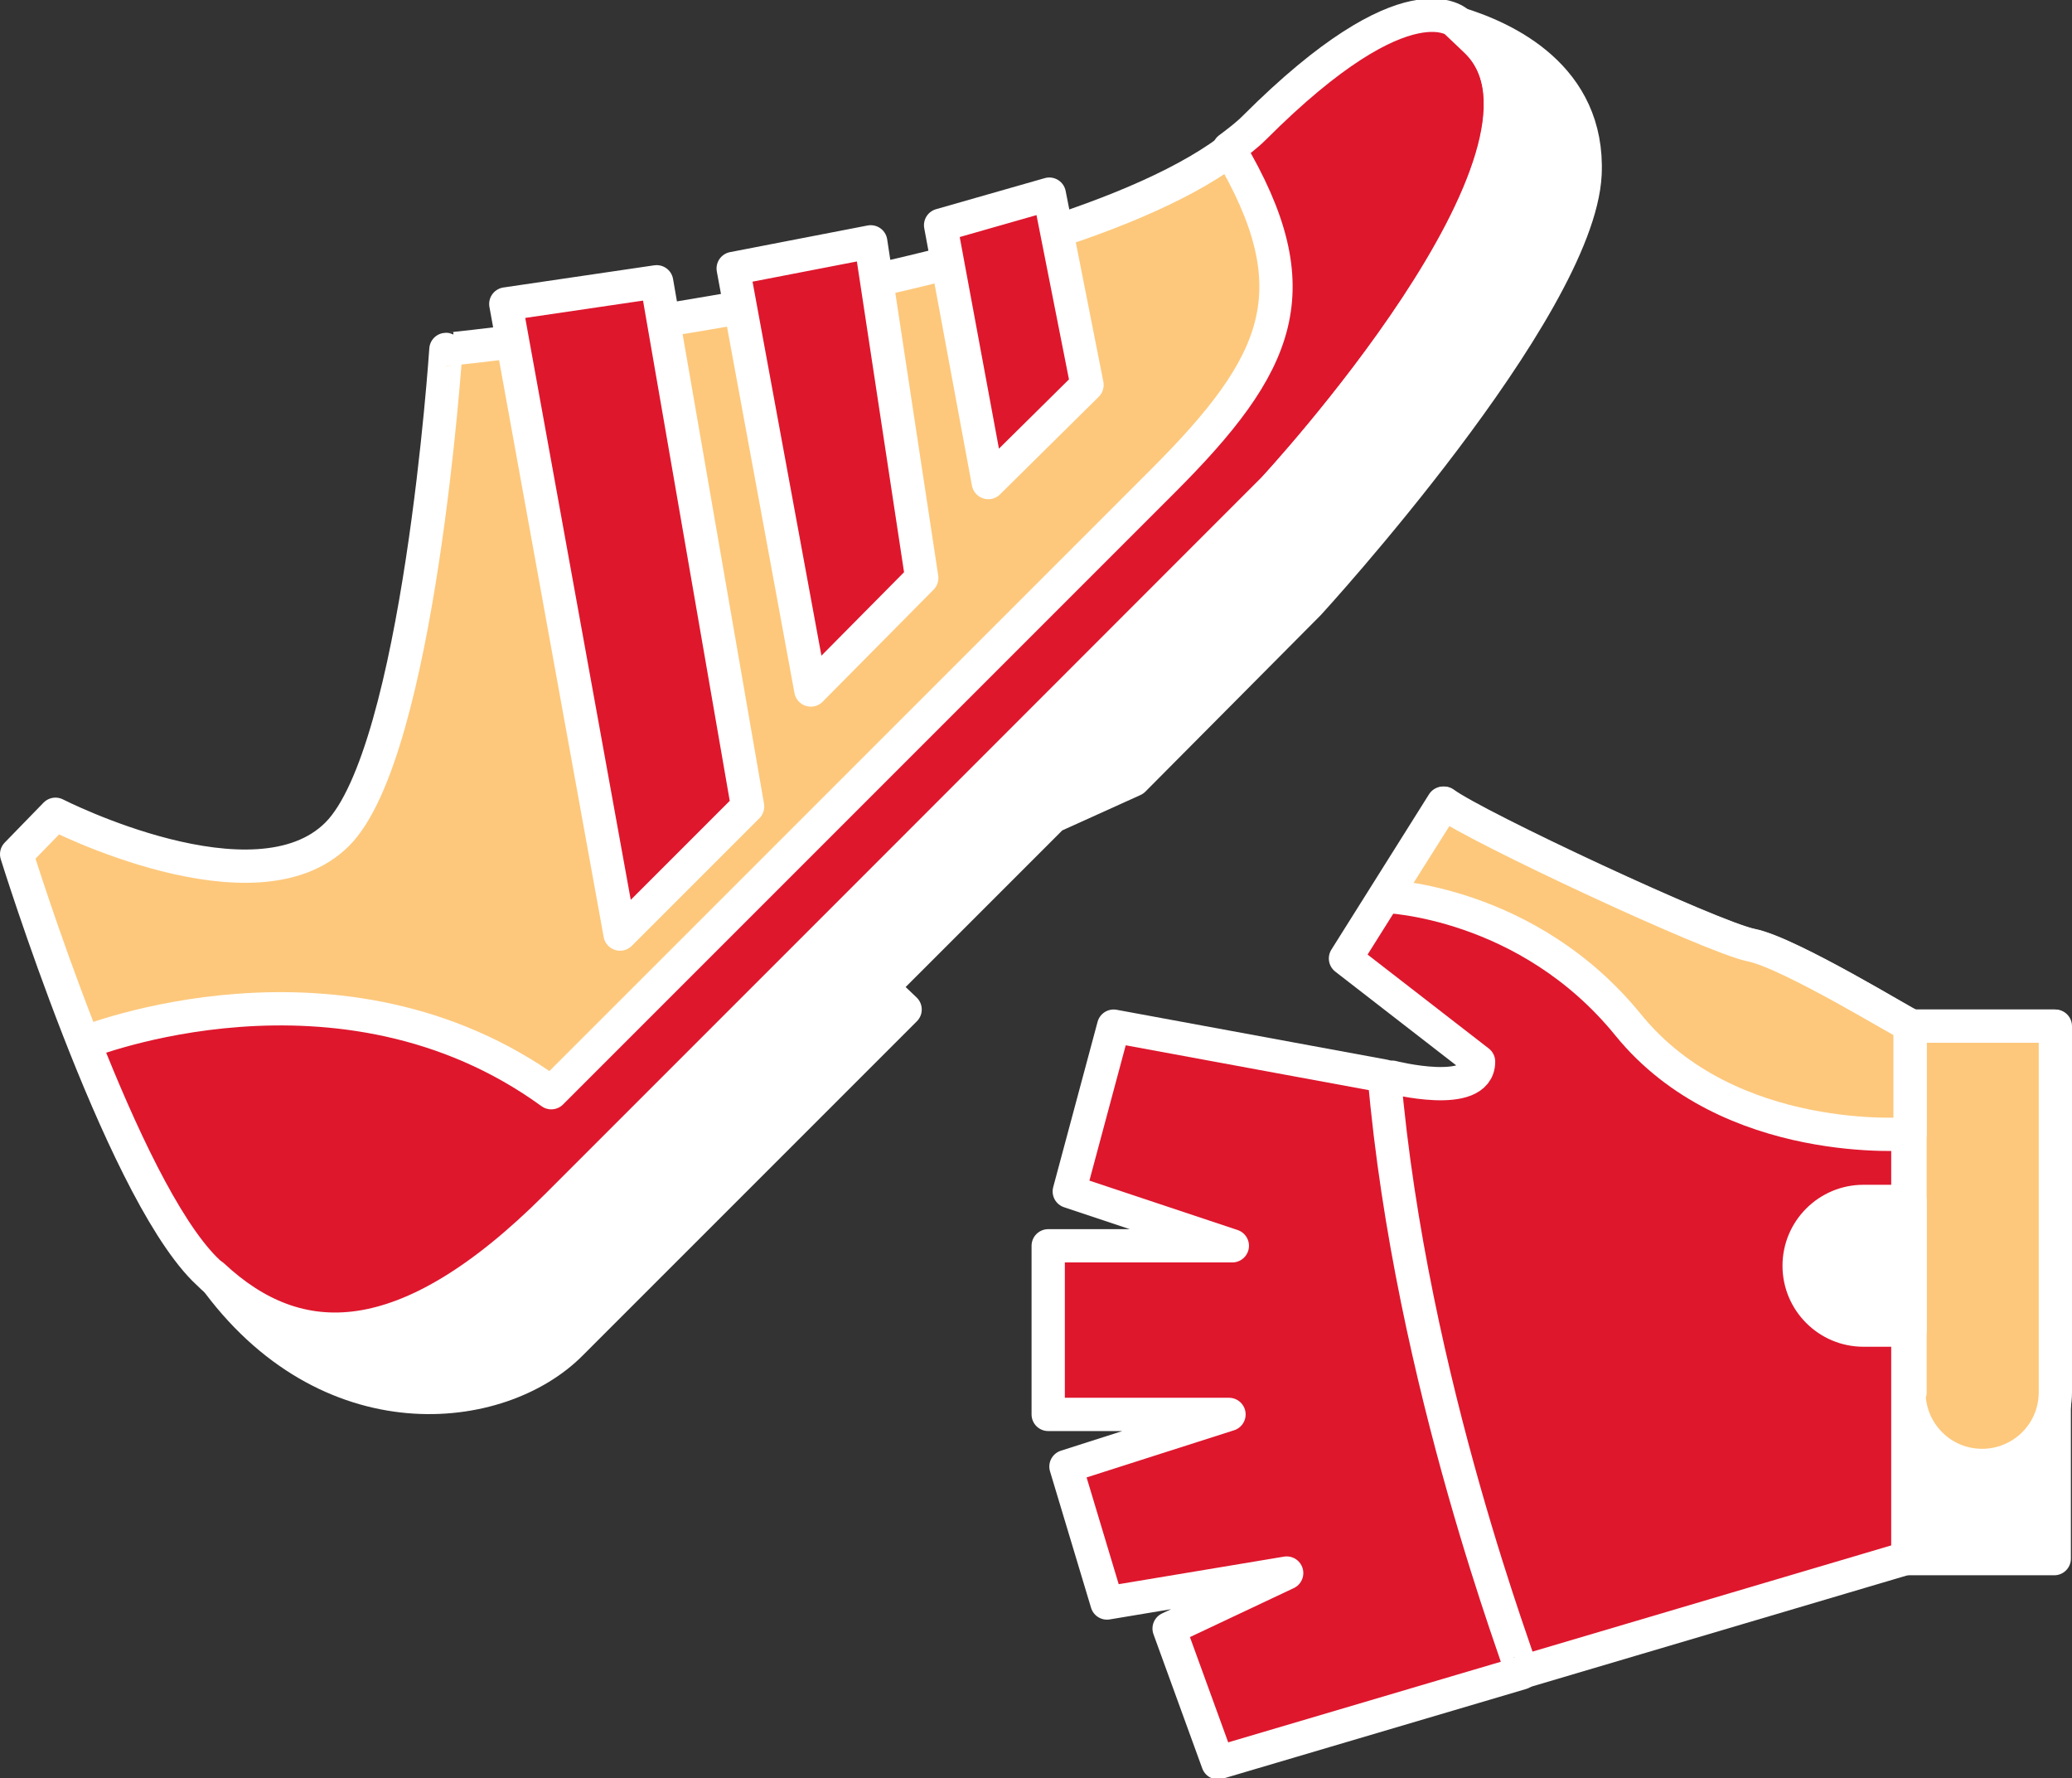
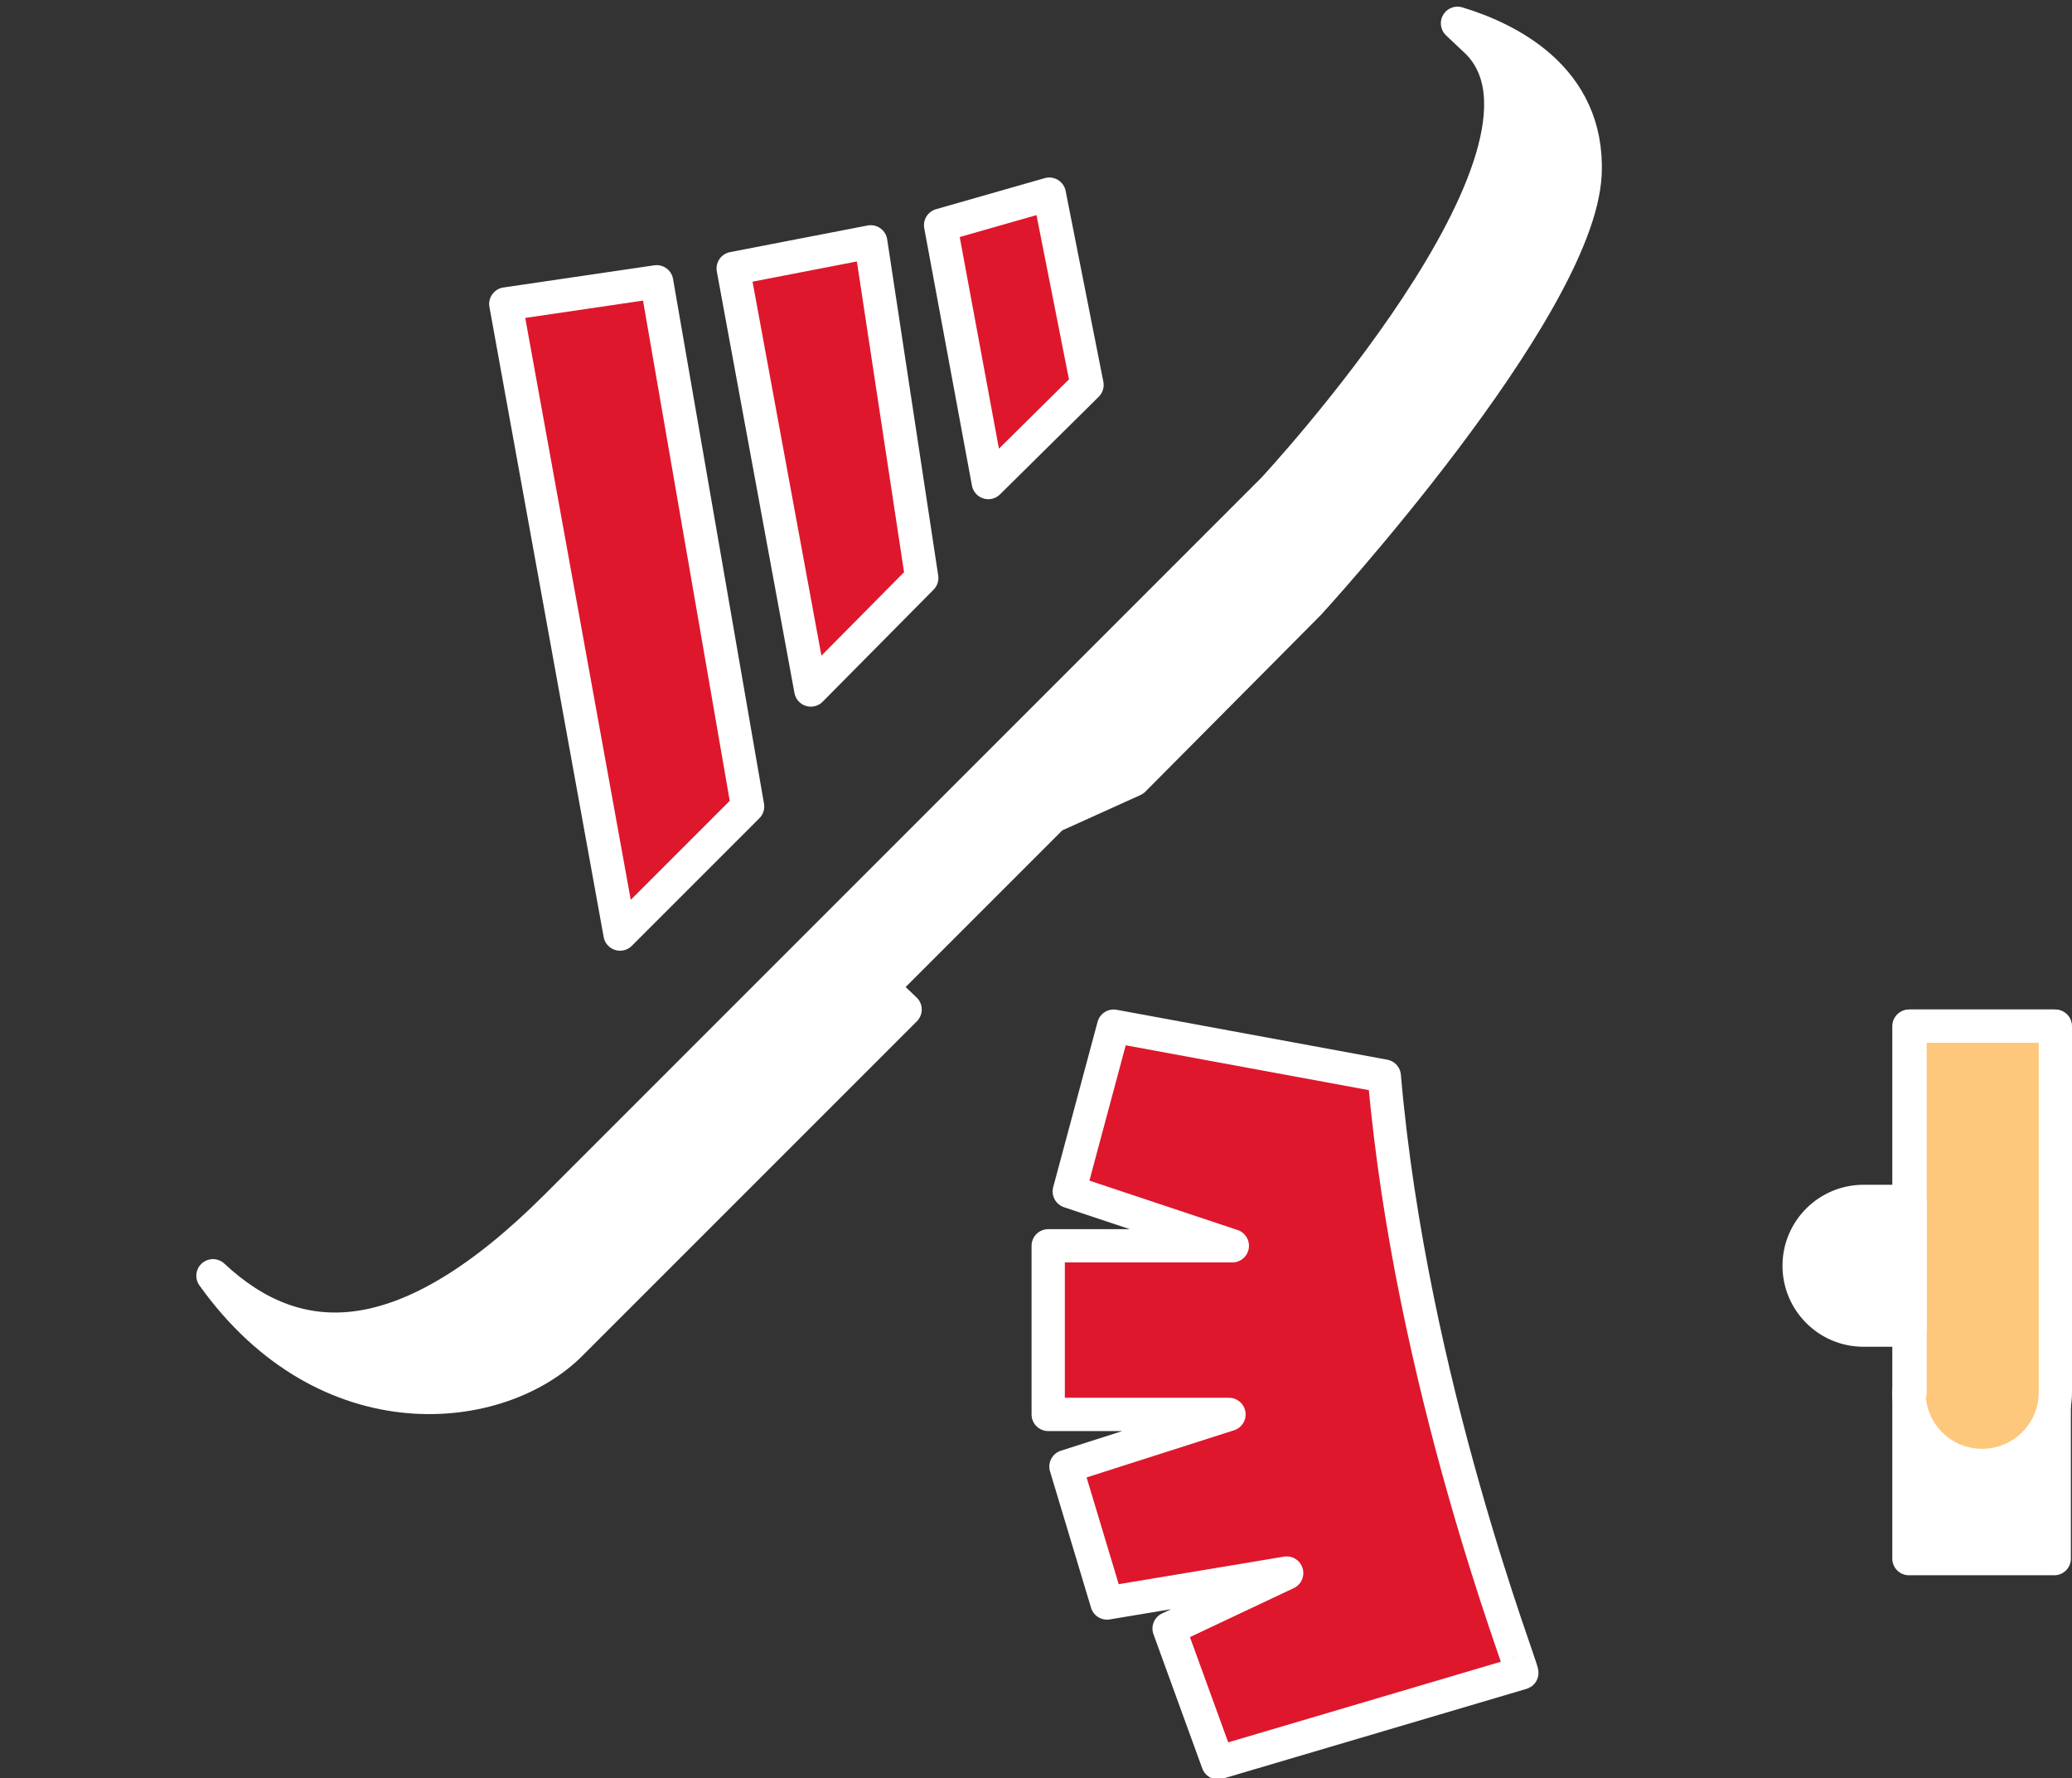
<svg xmlns="http://www.w3.org/2000/svg" viewBox="0 0 186.8 160.3">
  <rect x="0" y="0" width="186.8" height="160.3" fill="#333333" stroke="none" />
-   <path fill="#FDC87C" stroke="#FFF" stroke-width="3" stroke-linecap="round" stroke-linejoin="round" stroke-miterlimit="10" d="M133.2 3.9c9.9 9.9-18.4 40.3-18.4 40.3l-64.6 64.6c-14.1 14.1-24 13.4-31.8 5.6C10.7 106.6 1.5 77 1.5 77L5 73.4s18 9.2 25.4 1.8c7.4-7.4 9.8-43.7 9.8-43.7S99 25.7 113 11.7s18.4-9.4 18.4-9.4l1.8 1.6z" />
  <path fill="#DE172D" stroke="#FFF" stroke-width="3" stroke-linecap="round" stroke-linejoin="round" stroke-miterlimit="10" d="M84.8 20.3l4.3 23.2 8.9-8.8-3.4-17.2zM66.1 24.2l7 38 10-10.1-4.6-30.3zM59.2 25.4l8.2 47.3-11.5 11.5-10.3-56.8z" />
-   <path fill="#DE172D" stroke="#FFF" stroke-width="3" stroke-linecap="round" stroke-linejoin="round" stroke-miterlimit="10" d="M114.8 44.1S143 13.7 133.2 3.8l-1.7-1.7s-4.4-4.6-18.4 9.4c-.7.7-1.5 1.3-2.3 1.9 7.6 12.8 4.6 19.4-6 30L49.7 98.5C30.7 84.7 7.6 94 7.6 94c3.2 8.1 7.2 16.7 10.9 20.4 7.8 7.8 17.7 8.5 31.8-5.6 14-14.2 64.5-64.7 64.5-64.7z" />
  <path fill="#FFF" stroke="#FFF" stroke-width="3" stroke-linecap="round" stroke-linejoin="round" stroke-miterlimit="10" d="M131.4 2.1c.1.1.1.1 0 0l1.8 1.7c9.9 9.9-18.4 40.3-18.4 40.3l-64.6 64.6c-13.7 13.7-23.4 13.4-31 6.3 10.3 14.4 25.9 12.6 32.3 6.1L81.6 91l-2.1-2 15.4-15.4 7.3-3.3L118 54.4s24.3-26.5 24.9-38.7c.4-8.8-7.2-12.3-11.5-13.6zM172.1 92.5h13.1v48h-13.1z" />
  <path fill="#FDC87C" stroke="#FFF" stroke-width="3" stroke-linecap="round" stroke-linejoin="round" stroke-miterlimit="10" d="M172.1 125.5c0 3.6 2.9 6.6 6.6 6.6 3.6 0 6.6-2.9 6.6-6.6v-33h-13.1v33z" />
-   <path fill="#DE172D" stroke="#FFF" stroke-width="3" stroke-linecap="round" stroke-linejoin="round" stroke-miterlimit="10" d="M172.1 140.4l-34.8 10.3-11.1-5.7-10.1-3.3 1.8-9.6-7.1-4.7 5.1-7.5h-3.8l-.9-7.6-1.3-10 .3 2.2 15.3-7.4s7.8 2 7.8-1.4l-12-9.3 8.8-14c2.8 2.1 24.2 12.1 27.7 12.8 3.5.7 14.2 7.2 14.2 7.2v48z" />
  <path fill="#DE172D" stroke="#FFF" stroke-width="3" stroke-linecap="round" stroke-linejoin="round" stroke-miterlimit="10" d="M124.8 97l-24.4-4.5-4 14.9 14.7 4.9H94.5v15.2h16.3l-14.7 4.7 3.7 12.3 16.2-2.7-10.6 5 4.4 12.1 27.4-8.1c.2-.1-10-26-12.4-53.8z" />
-   <path fill="#FDC87C" stroke="#FFF" stroke-width="3" stroke-linecap="round" stroke-linejoin="round" stroke-miterlimit="10" d="M157.9 85.2c-3.5-.7-24.9-10.7-27.7-12.8l-5.3 8.4s12.8.4 21.9 11.6c9.1 11.2 25.4 9.8 25.4 9.8v-9.8c-.1.1-10.8-6.5-14.3-7.2z" />
  <path fill="#FFF" stroke="#FFF" stroke-width="3" stroke-linecap="round" stroke-linejoin="round" stroke-miterlimit="10" d="M162.2 114.1c0 3.2 2.6 5.8 5.8 5.8h4.2v-11.6H168c-3.2 0-5.8 2.6-5.8 5.8z" />
</svg>